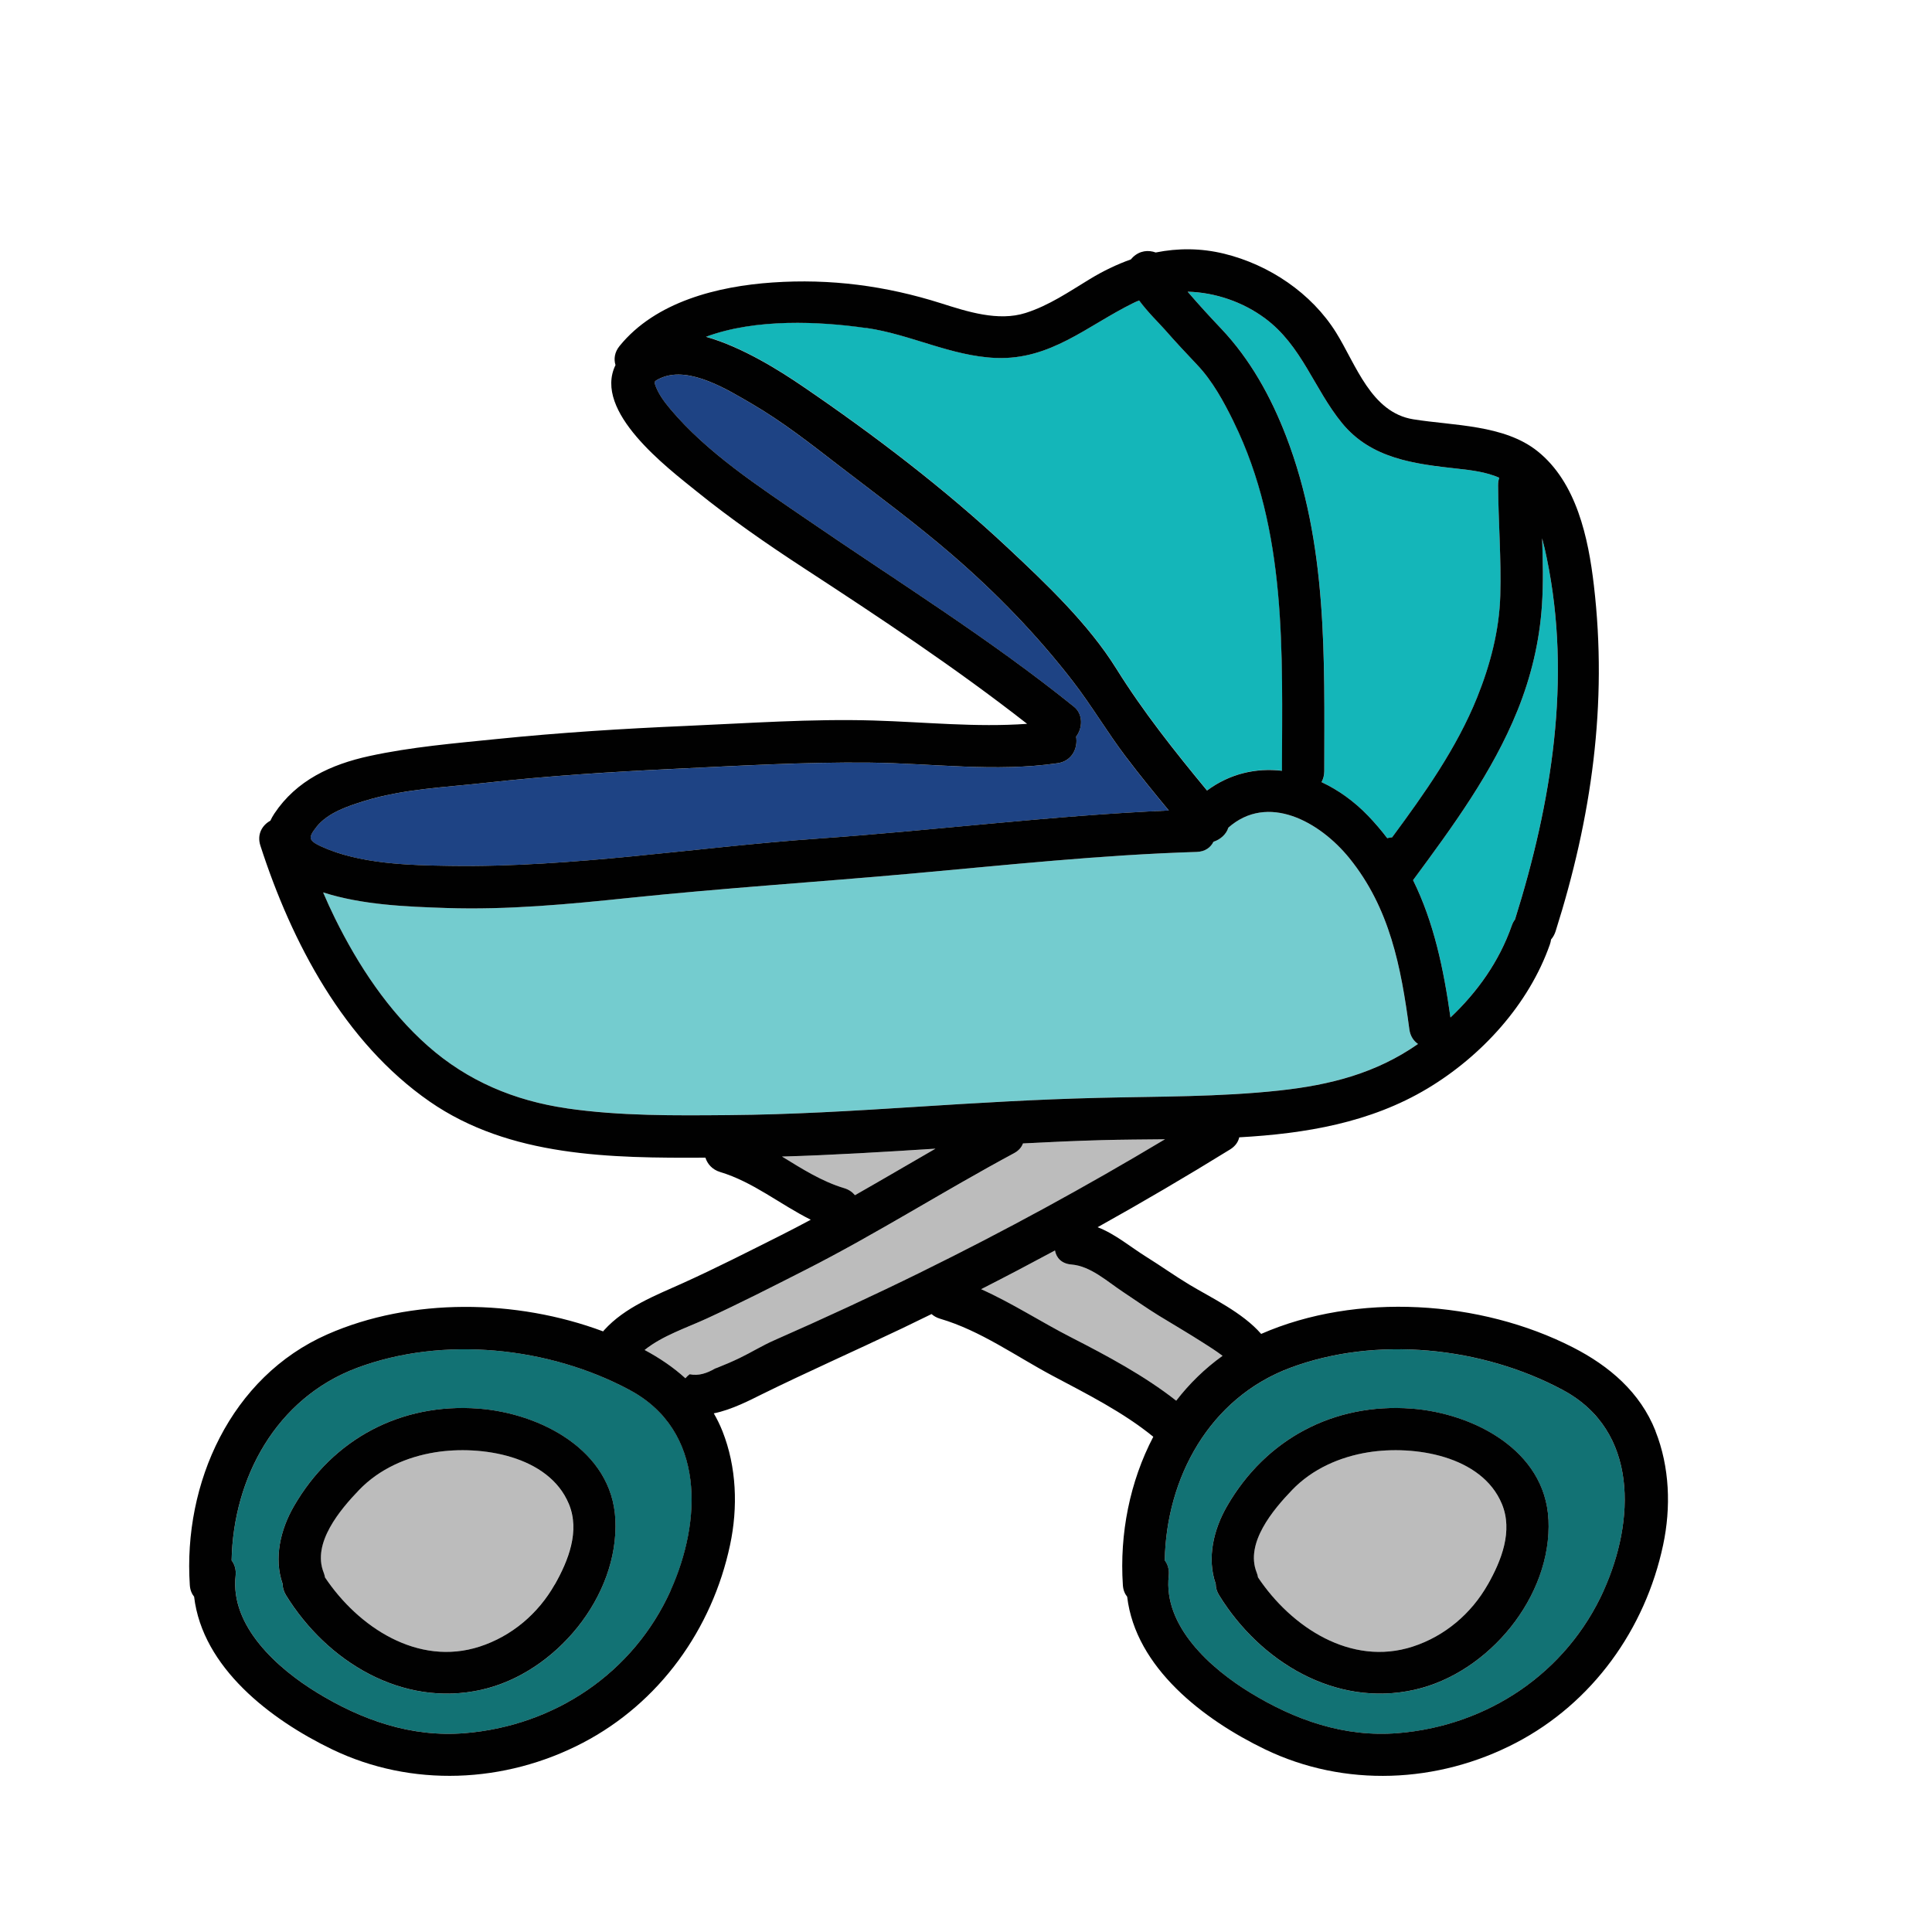
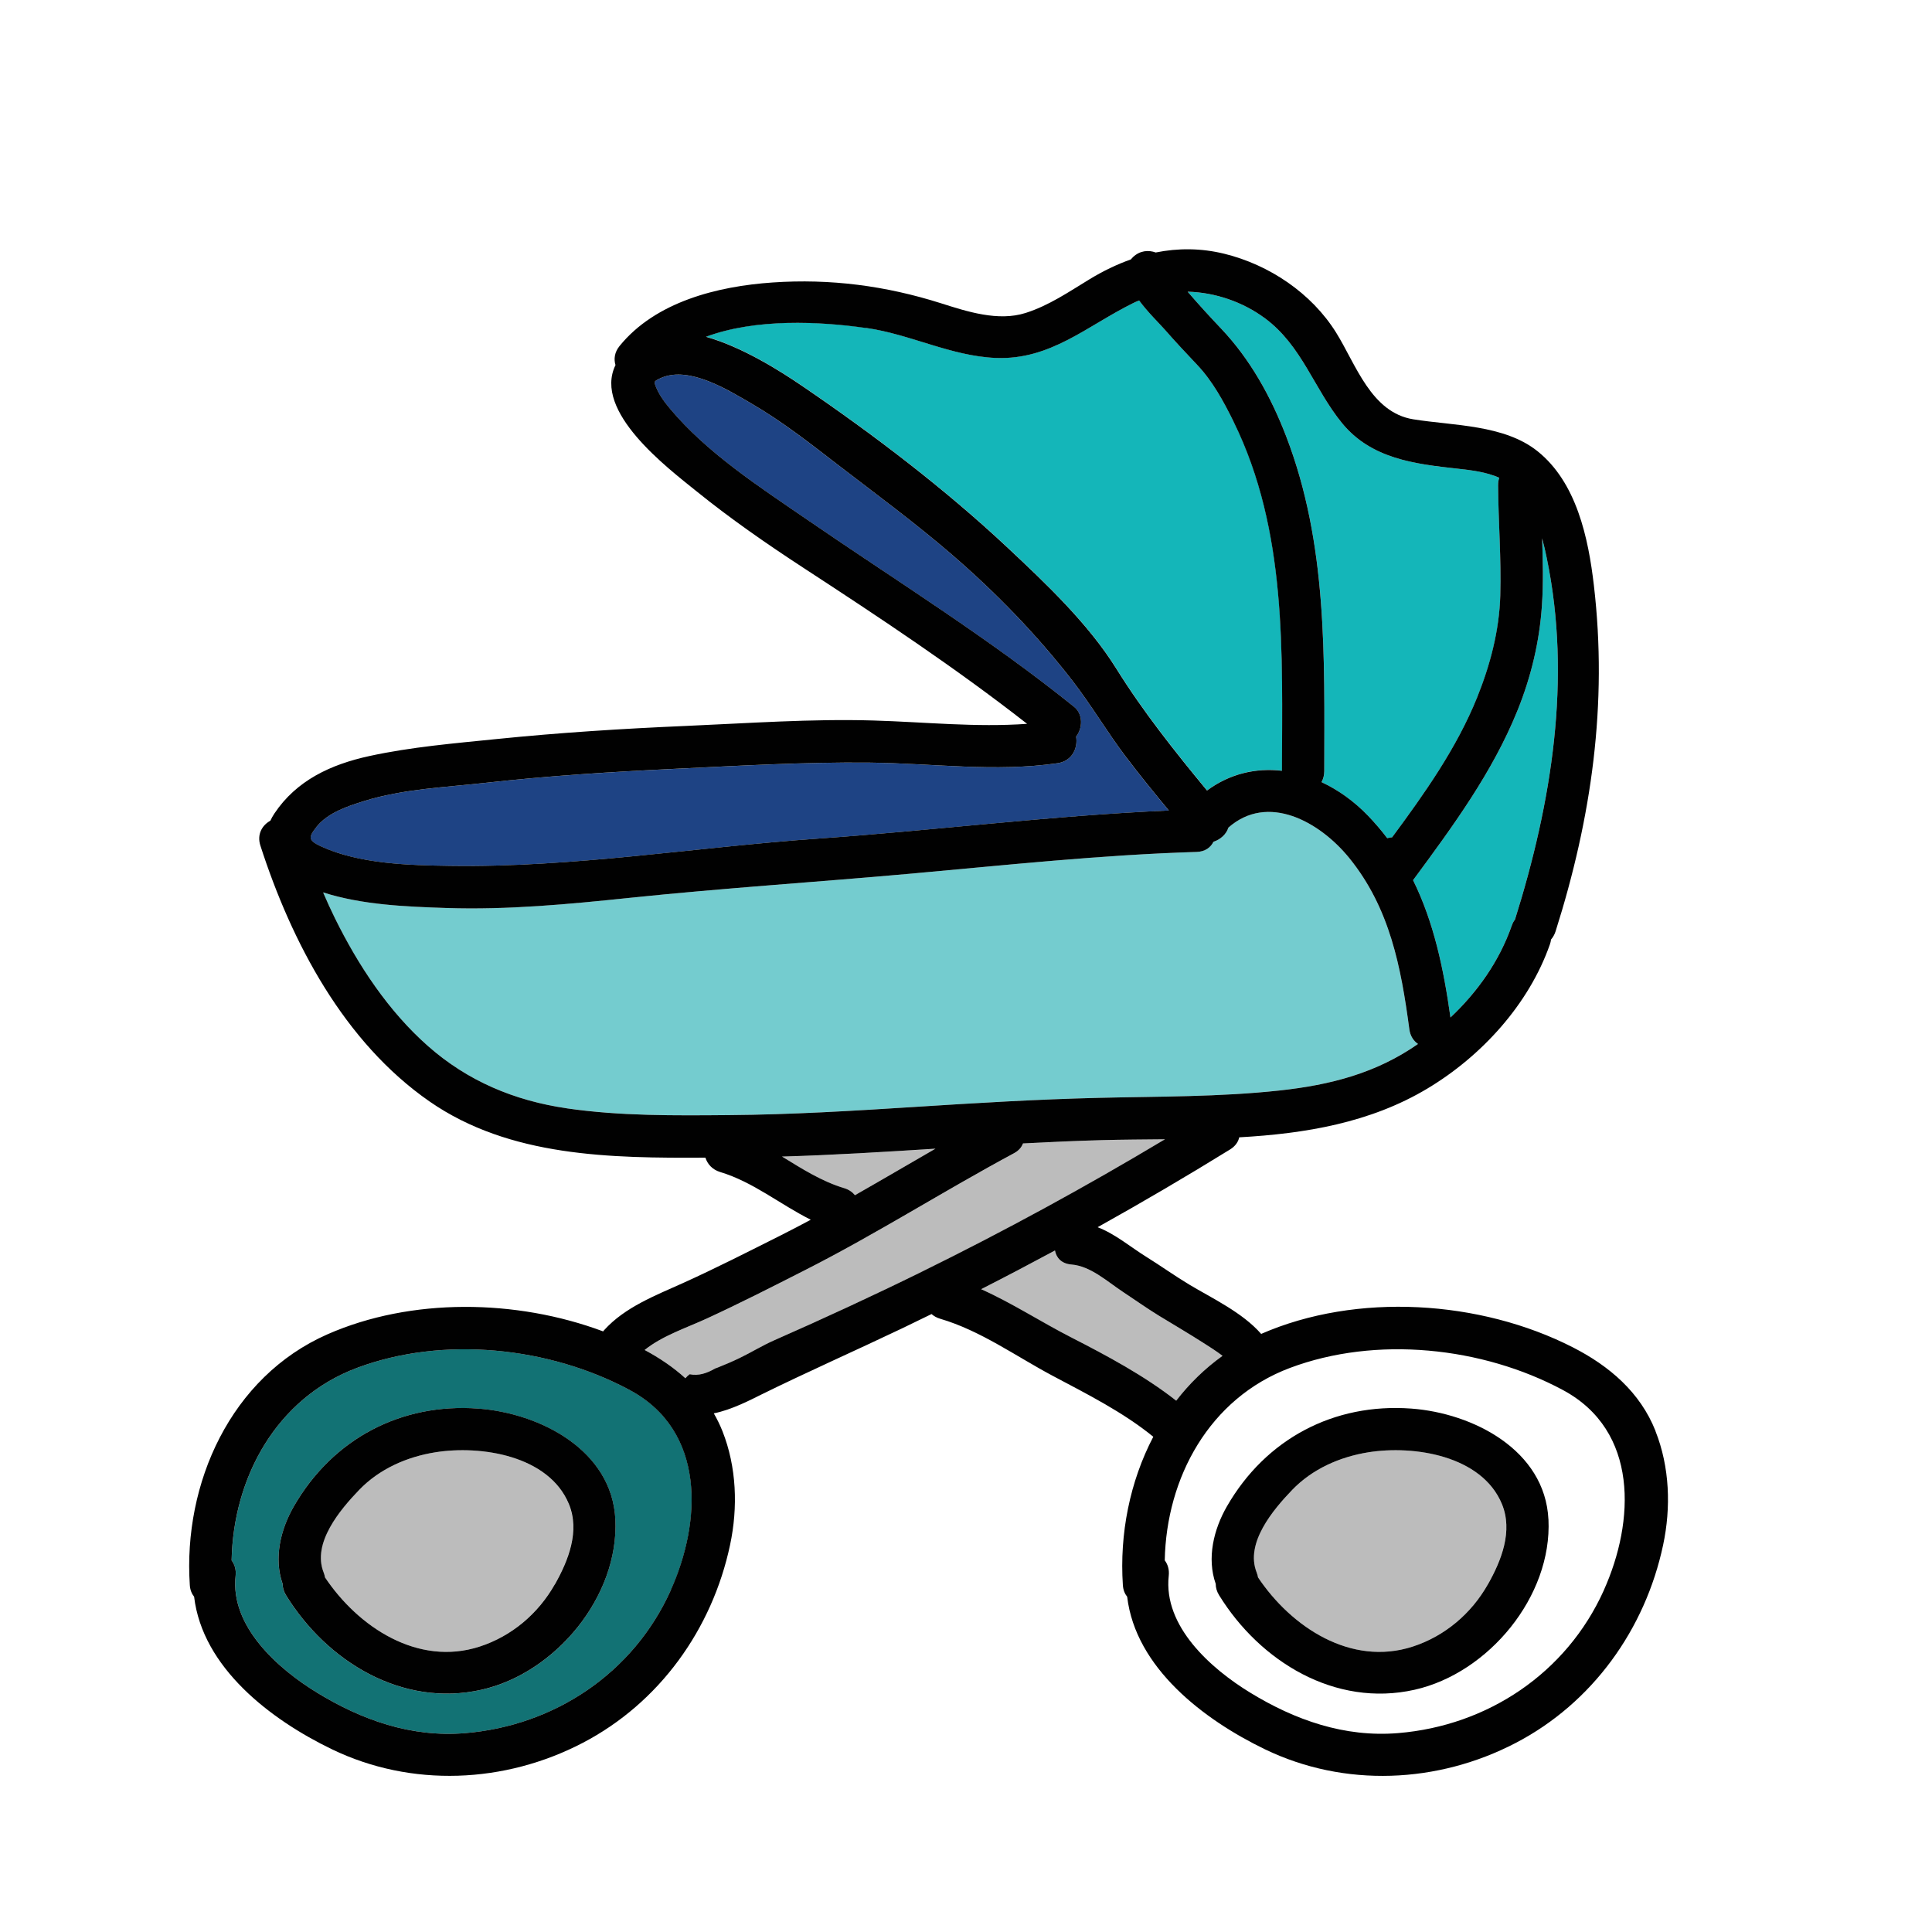
<svg xmlns="http://www.w3.org/2000/svg" id="Layer_1" viewBox="0 0 512 512">
  <path d="M373.48,272.76c-2.2-16.46-5.16-32.09-15.9-45.35-7.87-9.72-21.62-17.29-32.07-8.07-.51,1.72-2.08,3.13-3.94,3.74-.74,1.5-2.2,2.62-4.44,2.69-25.27,.77-50.41,3.48-75.57,5.74-24.92,2.24-49.84,3.85-74.73,6.43-16.1,1.67-32.33,3.23-48.53,2.69-10.74-.36-22.28-.81-32.68-4.13,.99,2.31,2.03,4.6,3.14,6.85,6.15,12.47,14.14,24.59,24.63,33.85,10.51,9.29,22.95,14.5,36.78,16.51,14.17,2.06,28.75,1.91,43.04,1.79,16.45-.13,32.87-1.12,49.28-2.17,16.18-1.04,32.37-2,48.59-2.4,16-.39,32.09-.22,48.02-1.95,13.44-1.46,25.58-4.57,36.68-12.33-1.18-.82-2.06-2.11-2.3-3.9Z" fill="#74cccf" />
  <path d="M207.22,306.51c5.29,3.23,10.5,6.58,16.46,8.37,1.24,.37,2.19,1.04,2.87,1.87,7.14-4.06,14.22-8.23,21.34-12.33-13.55,.86-27.11,1.7-40.68,2.09Z" fill="#bcbcbc" />
  <path d="M409.89,147.81c-.34-1.62-.73-3.37-1.21-5.15,.21,5.92,.35,11.85-.05,17.77-.64,9.59-2.87,18.91-6.47,27.83-6.64,16.47-17.2,30.79-27.68,44.98,5.51,11.17,8.11,23.53,9.91,36.39,7.18-6.78,12.94-14.9,16.25-24.36,.22-.63,.51-1.16,.85-1.6,9.67-30.84,15.09-63.77,8.4-95.87Z" fill="#14b6b9" />
  <path d="M150.73,398.55c-5.32-12.83-23.3-15.61-35.38-13.68-7.56,1.21-14.83,4.41-20.2,9.98-5.03,5.22-12.51,14.07-9.4,21.88,.18,.45,.29,.88,.36,1.3,8.81,13.2,24.65,23.65,41,18.33,8.46-2.75,15.49-8.7,19.88-16.45,3.59-6.33,6.71-14.15,3.72-21.36Z" fill="#bcbcbc" />
  <path d="M397.01,128.55c0-.71,.11-1.36,.3-1.95-3.42-1.5-7.23-1.98-10.99-2.39-11.45-1.24-22.94-2.63-30.68-12.1-7.43-9.09-10.61-20.5-20.41-27.76-5.84-4.32-13.16-6.85-20.48-7.04,.08,.1,.16,.2,.25,.29,2.79,3.24,5.68,6.39,8.62,9.49,7.72,8.14,13.21,18.07,17.23,28.53,11.02,28.63,10.14,58.61,10.11,88.78,0,1.12-.27,2.08-.73,2.88,4.45,2.08,8.63,5.09,12.26,8.84,1.88,1.94,3.59,3.95,5.15,6.01,.43-.12,.86-.2,1.3-.22,8.6-11.67,17.09-23.6,22.53-37.09,3.46-8.57,5.87-17.68,6.13-26.97,.28-9.77-.52-19.52-.58-29.29Z" fill="#14b6b9" />
  <path d="M298.29,200.47c-4.89-6.47-9.02-13.5-13.96-19.89-9.56-12.37-20.45-23.58-32.29-33.78-9.56-8.24-19.69-15.68-29.68-23.37-7.51-5.78-15-11.69-23.22-16.47-6.11-3.55-16.33-9.95-23.76-6.88-1.09,.45-1.57,.76-1.81,1.01,0,.14-.08,.53-.07,.53,.77,2.49,2.36,4.68,4.16,6.82,9.83,11.68,23.43,20.48,35.91,29.05,23.89,16.41,48.44,31.61,71.05,49.82,2.43,1.95,2.32,5.65,.55,7.91,.52,2.96-1.01,6.48-4.86,7.04-16.61,2.42-33.19,.02-49.85-.15-17.27-.18-34.67,.85-51.92,1.66-16.66,.79-33.33,1.84-49.91,3.7-10.64,1.19-21.78,1.61-32.06,4.8-4.44,1.38-9.71,3.09-12.72,6.89-2.24,2.82-2.15,3.61,1.22,5.15,10.19,4.68,23.33,5,34.28,5.16,32.53,.48,65.07-4.96,97.48-7.23,30.99-2.17,61.85-6.1,92.9-7.44-3.9-4.71-7.76-9.46-11.45-14.33Z" fill="#1e4384" />
  <path d="M326.95,111.81c-2.6-5.3-5.61-10.86-9.7-15.15-2.9-3.04-5.76-6.12-8.53-9.28-1.46-1.66-4.47-4.56-6.84-7.76-.56,.23-1.11,.47-1.65,.73-12.18,6.02-21.82,15.07-36.3,14.5-11.86-.47-22.67-6.28-34.37-7.95-12.37-1.76-29.19-2.6-42.45,2.32,9.75,2.76,19.7,9.09,25.69,13.17,18.88,12.87,37.65,27.18,54.31,42.78,10.12,9.49,21.32,20.1,28.71,31.95,7.13,11.44,15.51,21.98,24.08,32.35,6.05-4.5,12.99-6.04,19.85-5.24,.07-31.35,1.4-63.53-12.78-92.44Z" fill="#14b6b9" />
  <path d="M291.95,302.16c-6.95,.18-13.9,.5-20.84,.87-.37,1-1.12,1.91-2.39,2.6-18.59,10-36.37,21.32-55.2,30.89-8.66,4.4-17.38,8.85-26.2,12.91-5.33,2.46-11.76,4.54-16.48,8.34,3.93,2.12,7.6,4.58,10.81,7.5,.33-.41,.72-.76,1.13-1.07,2.34,.5,4.59-.27,6.76-1.53,.18-.07,.36-.12,.54-.19,2-.79,3.98-1.64,5.92-2.57,3.11-1.5,6.03-3.32,9.19-4.71,13.13-5.79,26.16-11.8,39.04-18.13,22.04-10.84,43.49-22.54,64.52-35.14-5.66,.06-11.28,.08-16.79,.23Z" fill="#bcbcbc" />
  <path d="M398,398.55c-5.32-12.83-23.29-15.61-35.38-13.68-7.56,1.21-14.83,4.41-20.2,9.98-5.03,5.22-12.51,14.07-9.4,21.88,.18,.45,.29,.88,.36,1.3,8.81,13.2,24.65,23.65,41.01,18.33,8.46-2.75,15.49-8.7,19.88-16.45,3.59-6.33,6.71-14.15,3.72-21.36Z" fill="#bcbcbc" />
-   <path d="M414.2,368.39c-21.36-11.47-49.52-14.44-72.34-5.87-21.38,8.03-32.76,29.1-33.19,51,.79,1.07,1.24,2.44,1.06,4.08-1.48,13.41,11.21,24.62,21.52,30.94,11.94,7.32,25.07,11.93,39.26,10.76,23.78-1.96,44.66-15.95,54.51-37.82,8.26-18.35,9.28-42.3-10.81-53.09Zm-39.32,79.42c-21.06,4.73-40.98-7.47-51.82-25.06-.62-1.01-.89-2.03-.89-2.99-2.4-6.81-.54-14.45,2.98-20.57,10.29-17.86,28.34-27.43,48.88-25.89,16.28,1.21,35.41,10.95,36.31,29.38,.99,20.39-15.87,40.74-35.47,45.14Z" fill="#127274" />
-   <path d="M166.92,368.39c-21.36-11.47-49.52-14.44-72.34-5.87-21.38,8.03-32.76,29.1-33.19,51,.79,1.07,1.24,2.44,1.06,4.08-1.48,13.41,11.21,24.62,21.53,30.94,11.94,7.32,25.07,11.93,39.26,10.76,23.78-1.96,44.66-15.95,54.51-37.82,8.26-18.35,9.28-42.3-10.81-53.09Zm-39.32,79.42c-21.06,4.73-40.98-7.47-51.82-25.06-.62-1.01-.89-2.03-.89-2.99-2.4-6.81-.54-14.45,2.98-20.57,10.29-17.86,28.34-27.43,48.89-25.89,16.28,1.21,35.41,10.95,36.31,29.38,.99,20.39-15.87,40.74-35.47,45.14Z" fill="#127274" />
+   <path d="M166.92,368.39c-21.36-11.47-49.52-14.44-72.34-5.87-21.38,8.03-32.76,29.1-33.19,51,.79,1.07,1.24,2.44,1.06,4.08-1.48,13.41,11.21,24.62,21.53,30.94,11.94,7.32,25.07,11.93,39.26,10.76,23.78-1.96,44.66-15.95,54.51-37.82,8.26-18.35,9.28-42.3-10.81-53.09Zm-39.32,79.42c-21.06,4.73-40.98-7.47-51.82-25.06-.62-1.01-.89-2.03-.89-2.99-2.4-6.81-.54-14.45,2.98-20.57,10.29-17.86,28.34-27.43,48.89-25.89,16.28,1.21,35.41,10.95,36.31,29.38,.99,20.39-15.87,40.74-35.47,45.14" fill="#127274" />
  <path d="M318.94,355.91c-3.91-2.5-7.92-4.84-11.87-7.26-3.24-1.98-6.32-4.19-9.49-6.28-4.12-2.71-8.54-6.83-13.65-7.25-2.63-.21-4-1.81-4.35-3.72-6.48,3.49-13,6.92-19.57,10.26,8.26,3.71,15.84,8.67,23.98,12.83,9.39,4.8,19.36,10.14,27.72,16.72,3.47-4.51,7.58-8.52,12.28-11.89-1.71-1.31-3.78-2.6-5.05-3.41Z" fill="#bcbcbc" />
  <path d="M163.08,402.67c-.9-18.43-20.03-28.17-36.31-29.38-20.54-1.53-38.59,8.03-48.89,25.89-3.53,6.12-5.38,13.76-2.98,20.57,0,.96,.27,1.98,.89,2.99,10.84,17.59,30.76,29.79,51.82,25.06,19.59-4.4,36.46-24.74,35.47-45.14Zm-16.07,17.24c-4.39,7.75-11.42,13.7-19.88,16.45-16.36,5.32-32.19-5.14-41-18.33-.07-.42-.18-.85-.36-1.3-3.11-7.81,4.37-16.65,9.4-21.88,5.36-5.57,12.63-8.77,20.2-9.98,12.08-1.93,30.05,.86,35.38,13.68,2.99,7.2-.13,15.02-3.72,21.36Z" fill="#010101" />
  <path d="M410.35,402.67c-.9-18.43-20.03-28.17-36.31-29.38-20.55-1.53-38.59,8.03-48.88,25.89-3.53,6.12-5.38,13.76-2.98,20.57,0,.96,.26,1.98,.89,2.99,10.84,17.59,30.76,29.79,51.82,25.06,19.59-4.4,36.46-24.74,35.47-45.14Zm-16.07,17.24c-4.39,7.75-11.42,13.7-19.88,16.45-16.36,5.32-32.19-5.14-41.01-18.33-.07-.42-.18-.85-.36-1.3-3.11-7.81,4.37-16.65,9.4-21.88,5.36-5.57,12.64-8.77,20.2-9.98,12.08-1.93,30.05,.86,35.38,13.68,2.99,7.2-.13,15.02-3.72,21.36Z" fill="#010101" />
  <path d="M438.73,379.23c-4.07-10.28-12.26-17.24-21.89-22.16-24.52-12.54-57.29-14.64-82.62-3.57-4.93-5.67-13.12-9.51-19-13.04-3.91-2.35-7.59-4.99-11.45-7.39-4.16-2.59-8.23-6.06-12.89-7.85,11.84-6.6,23.54-13.46,35.11-20.61,1.39-.86,2.15-2,2.42-3.21,17.51-.98,34.73-3.85,49.89-12.94,14.32-8.58,26.87-22.3,32.43-38.17,.16-.45,.26-.88,.31-1.31,.51-.59,.92-1.3,1.2-2.16,9.54-30.09,13.84-60.25,10.15-91.72-1.46-12.52-4.58-27.26-14.95-35.54-8.83-7.05-22.25-6.73-32.9-8.44-11.19-1.79-15.2-14.54-20.44-22.95-6.54-10.51-17.76-18-29.63-20.92-6.22-1.53-12.32-1.52-18.2-.34-1.93-.71-4.2-.52-6.06,1.26-.2,.19-.37,.38-.53,.58-3.75,1.33-7.4,3.1-10.9,5.23-5.52,3.35-10.76,6.97-16.97,8.95-7.28,2.32-15.5-.36-22.46-2.57-14.61-4.63-29.29-6.56-44.64-5.5-14.49,1-30.96,5.06-40.52,16.83-1.35,1.66-1.56,3.47-1.08,5.06-6.01,12.32,13.74,27.19,21.43,33.41,9.11,7.37,18.82,14.09,28.63,20.49,20.1,13.11,40.11,26.38,59.02,41.17-13.53,.98-27.1-.48-40.66-.88-16.54-.49-33.28,.73-49.8,1.44-16.69,.72-33.37,1.77-49.99,3.46-11.31,1.15-22.74,2.1-33.86,4.52-10.19,2.22-19.29,6.42-25.18,15.25-.42,.63-.76,1.26-1.05,1.88-2.15,1.18-3.62,3.59-2.65,6.6,8.3,25.68,22.17,52.09,44.86,67.83,21.2,14.7,48.02,15.01,73.08,14.87,.54,1.69,1.81,3.17,3.92,3.81,8.75,2.63,15.88,8.59,24,12.64-2.65,1.42-5.3,2.81-7.99,4.16-8.53,4.28-17.09,8.65-25.78,12.58-7.37,3.33-15.45,6.39-21,12.53-.09,.1-.17,.21-.26,.32-23.06-8.61-50.91-8.96-73.04,.77-25.66,11.28-38.29,39.52-36.49,66.47,.08,1.28,.51,2.3,1.14,3.08,2.23,18.8,20.25,32.57,36.53,40.43,21.09,10.17,45.79,9.07,66.45-1.7,20.32-10.59,34.31-30.12,39.05-52.44,2.12-9.95,1.75-20.67-2.02-30.18-.66-1.66-1.43-3.22-2.29-4.71,4.72-.91,10.04-3.72,12.47-4.92,12.37-6.09,24.98-11.66,37.43-17.6,2.62-1.25,5.21-2.52,7.81-3.79,.61,.54,1.36,.97,2.28,1.24,10.72,3.15,20.05,9.93,29.83,15.13,9,4.78,18.74,9.67,26.65,16.15-6.22,11.89-8.97,25.76-8.06,39.32,.08,1.28,.51,2.3,1.14,3.08,2.23,18.8,20.25,32.57,36.53,40.43,21.09,10.17,45.79,9.07,66.45-1.7,20.32-10.59,34.31-30.12,39.05-52.44,2.12-9.95,1.75-20.67-2.02-30.18Zm-30.1-218.8c.4-5.92,.26-11.84,.05-17.77,.48,1.78,.88,3.53,1.21,5.15,6.69,32.09,1.28,65.02-8.4,95.87-.34,.44-.63,.97-.85,1.6-3.31,9.46-9.07,17.58-16.25,24.36-1.8-12.86-4.4-25.22-9.91-36.39,10.48-14.2,21.03-28.51,27.68-44.98,3.6-8.92,5.83-18.24,6.47-27.83Zm-73.4-76.08c9.8,7.26,12.98,18.67,20.41,27.76,7.74,9.47,19.23,10.85,30.68,12.1,3.76,.41,7.57,.89,10.99,2.39-.19,.59-.3,1.24-.3,1.95,.06,9.77,.87,19.52,.58,29.29-.27,9.29-2.68,18.4-6.13,26.97-5.44,13.49-13.92,25.42-22.53,37.09-.44,.03-.87,.11-1.3,.22-1.56-2.06-3.28-4.07-5.15-6.01-3.62-3.75-7.81-6.76-12.26-8.84,.45-.81,.72-1.77,.73-2.88,.03-30.17,.91-60.15-10.11-88.78-4.02-10.45-9.51-20.39-17.23-28.53-2.94-3.1-5.83-6.25-8.62-9.49-.08-.1-.16-.2-.25-.29,7.32,.19,14.64,2.72,20.48,7.04Zm-105.67,2.56c11.7,1.67,22.5,7.48,34.37,7.95,14.48,.57,24.12-8.48,36.3-14.5,.54-.27,1.1-.5,1.65-.73,2.37,3.2,5.38,6.1,6.84,7.76,2.77,3.16,5.64,6.24,8.53,9.28,4.09,4.29,7.1,9.85,9.7,15.15,14.18,28.91,12.85,61.09,12.78,92.44-6.87-.8-13.8,.75-19.85,5.24-8.58-10.38-16.95-20.91-24.08-32.35-7.39-11.85-18.58-22.46-28.71-31.95-16.66-15.61-35.43-29.91-54.31-42.78-5.98-4.08-15.94-10.41-25.69-13.17,13.26-4.92,30.09-4.08,42.45-2.32ZM83.86,219.15c3.01-3.79,8.29-5.51,12.72-6.89,10.28-3.19,21.43-3.61,32.06-4.8,16.58-1.85,33.24-2.91,49.91-3.7,17.25-.82,34.65-1.84,51.92-1.66,16.66,.17,33.23,2.57,49.85,.15,3.84-.56,5.38-4.08,4.86-7.04,1.77-2.26,1.88-5.96-.55-7.91-22.61-18.22-47.16-33.41-71.05-49.82-12.48-8.57-26.09-17.38-35.91-29.05-1.8-2.14-3.39-4.33-4.16-6.82,0,0,.08-.4,.07-.53,.24-.25,.72-.56,1.81-1.01,7.44-3.07,17.65,3.33,23.76,6.88,8.21,4.77,15.71,10.68,23.22,16.47,9.99,7.69,20.12,15.14,29.68,23.37,11.84,10.2,22.73,21.41,32.29,33.78,4.94,6.4,9.07,13.43,13.96,19.89,3.69,4.88,7.55,9.62,11.45,14.33-31.04,1.34-61.91,5.27-92.9,7.44-32.41,2.27-64.96,7.71-97.48,7.23-10.95-.16-24.09-.48-34.28-5.16-3.36-1.55-3.46-2.33-1.22-5.15Zm66.32,74.56c-13.84-2.01-26.27-7.22-36.78-16.51-10.49-9.26-18.48-21.38-24.63-33.85-1.11-2.25-2.15-4.54-3.14-6.85,10.4,3.32,21.93,3.77,32.68,4.13,16.21,.54,32.43-1.01,48.53-2.69,24.89-2.59,49.81-4.19,74.73-6.43,25.17-2.26,50.3-4.97,75.57-5.74,2.24-.07,3.7-1.19,4.44-2.69,1.86-.61,3.43-2.02,3.94-3.74,10.44-9.22,24.19-1.65,32.07,8.07,10.74,13.26,13.7,28.88,15.9,45.35,.24,1.79,1.12,3.09,2.3,3.9-11.1,7.76-23.25,10.87-36.68,12.33-15.93,1.73-32.02,1.56-48.02,1.95-16.21,.39-32.4,1.36-48.59,2.4-16.41,1.05-32.83,2.04-49.28,2.17-14.29,.12-28.87,.27-43.04-1.79Zm57.05,12.79c13.57-.39,27.12-1.23,40.68-2.09-7.12,4.1-14.2,8.27-21.34,12.33-.68-.83-1.63-1.5-2.87-1.87-5.96-1.79-11.17-5.14-16.46-8.37Zm-29.49,114.98c-9.85,21.87-30.73,35.86-54.51,37.82-14.19,1.17-27.31-3.44-39.26-10.76-10.32-6.32-23.01-17.53-21.53-30.94,.18-1.64-.26-3.02-1.06-4.08,.43-21.9,11.81-42.97,33.19-51,22.83-8.57,50.98-5.6,72.34,5.87,20.09,10.79,19.08,34.74,10.81,53.09Zm66.48-84.42c-12.88,6.33-25.91,12.35-39.04,18.13-3.16,1.39-6.08,3.21-9.19,4.71-1.94,.93-3.91,1.78-5.92,2.57-.18,.07-.36,.12-.54,.19-2.17,1.26-4.42,2.03-6.76,1.53-.41,.31-.8,.66-1.13,1.07-3.21-2.93-6.88-5.39-10.81-7.5,4.72-3.8,11.15-5.88,16.48-8.34,8.82-4.06,17.54-8.51,26.2-12.91,18.83-9.57,36.61-20.9,55.2-30.89,1.27-.68,2.03-1.6,2.39-2.6,6.94-.37,13.89-.68,20.84-.87,5.52-.15,11.13-.17,16.79-.23-21.03,12.6-42.48,24.3-64.52,35.14Zm39.77,17.42c-8.14-4.16-15.72-9.13-23.98-12.83,6.57-3.34,13.09-6.77,19.57-10.26,.35,1.92,1.72,3.51,4.35,3.72,5.11,.41,9.53,4.54,13.65,7.25,3.17,2.09,6.25,4.29,9.49,6.28,3.96,2.42,7.97,4.76,11.87,7.26,1.27,.81,3.35,2.11,5.05,3.41-4.7,3.37-8.81,7.39-12.28,11.89-8.36-6.58-18.33-11.91-27.72-16.72Zm141.03,66.99c-9.85,21.87-30.73,35.86-54.51,37.82-14.19,1.17-27.31-3.44-39.26-10.76-10.32-6.32-23.01-17.53-21.52-30.94,.18-1.64-.26-3.02-1.06-4.08,.43-21.9,11.81-42.97,33.19-51,22.83-8.57,50.98-5.6,72.34,5.87,20.1,10.79,19.08,34.74,10.81,53.09Z" fill="#010101" />
</svg>